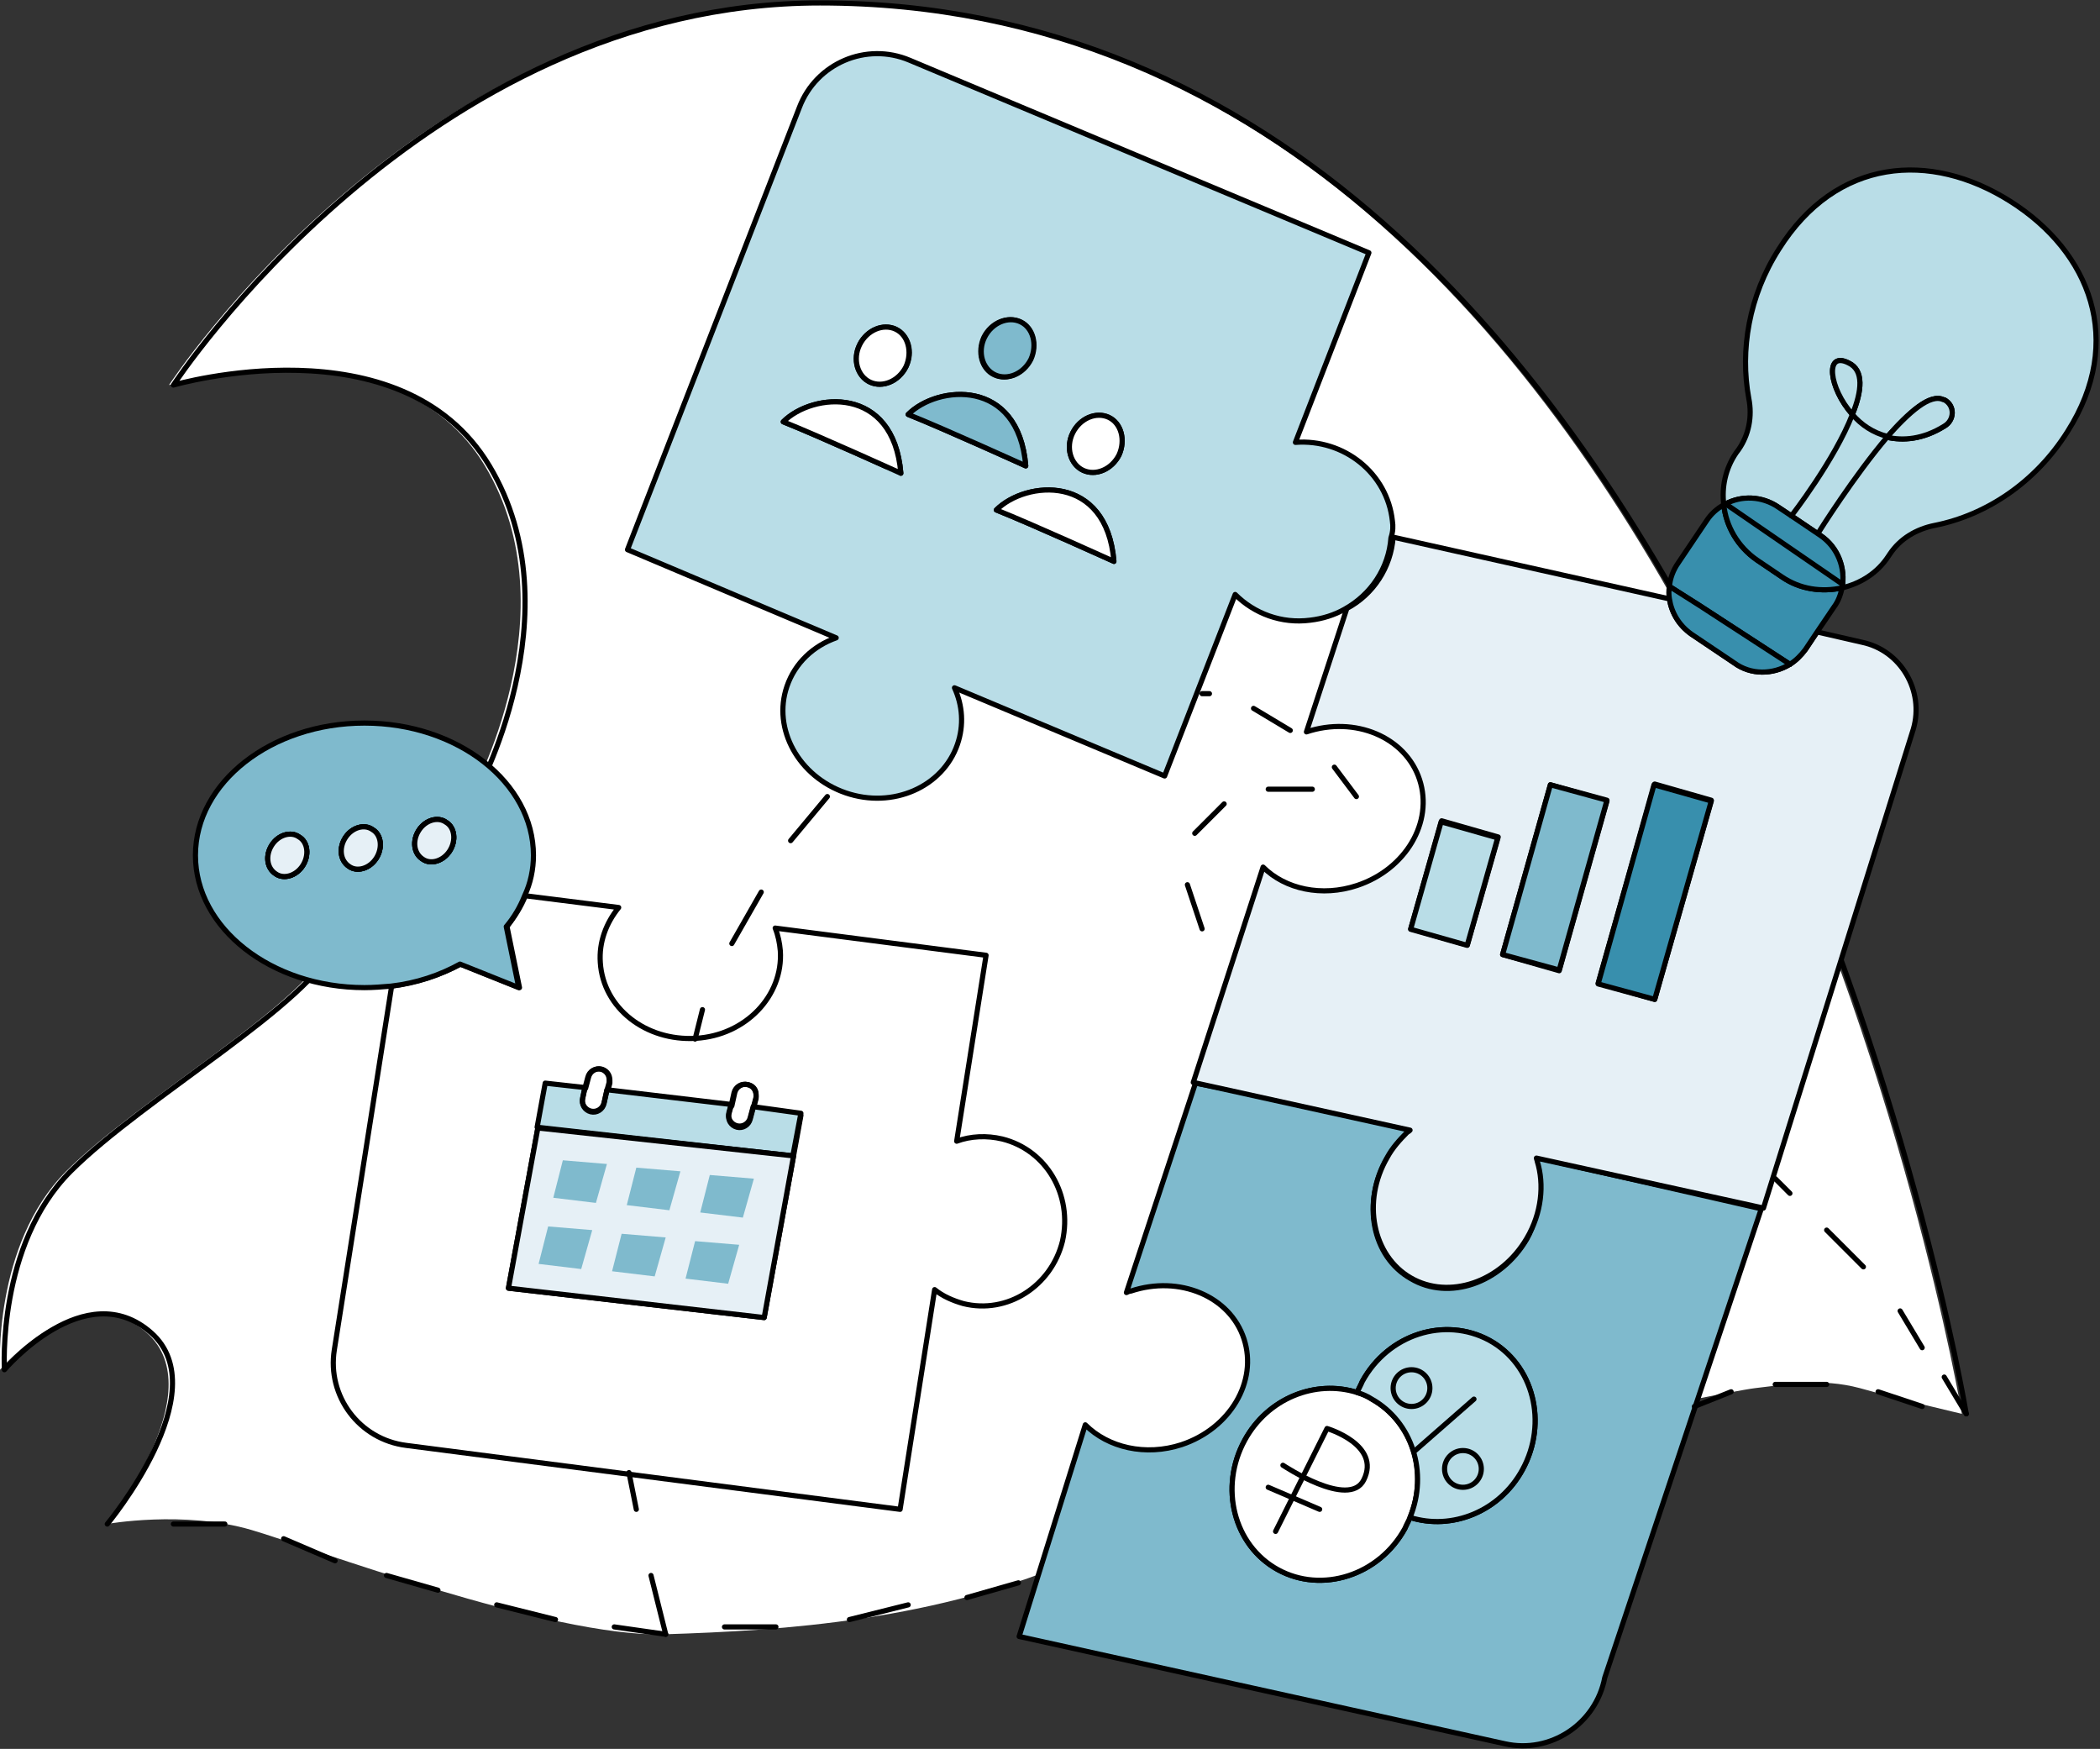
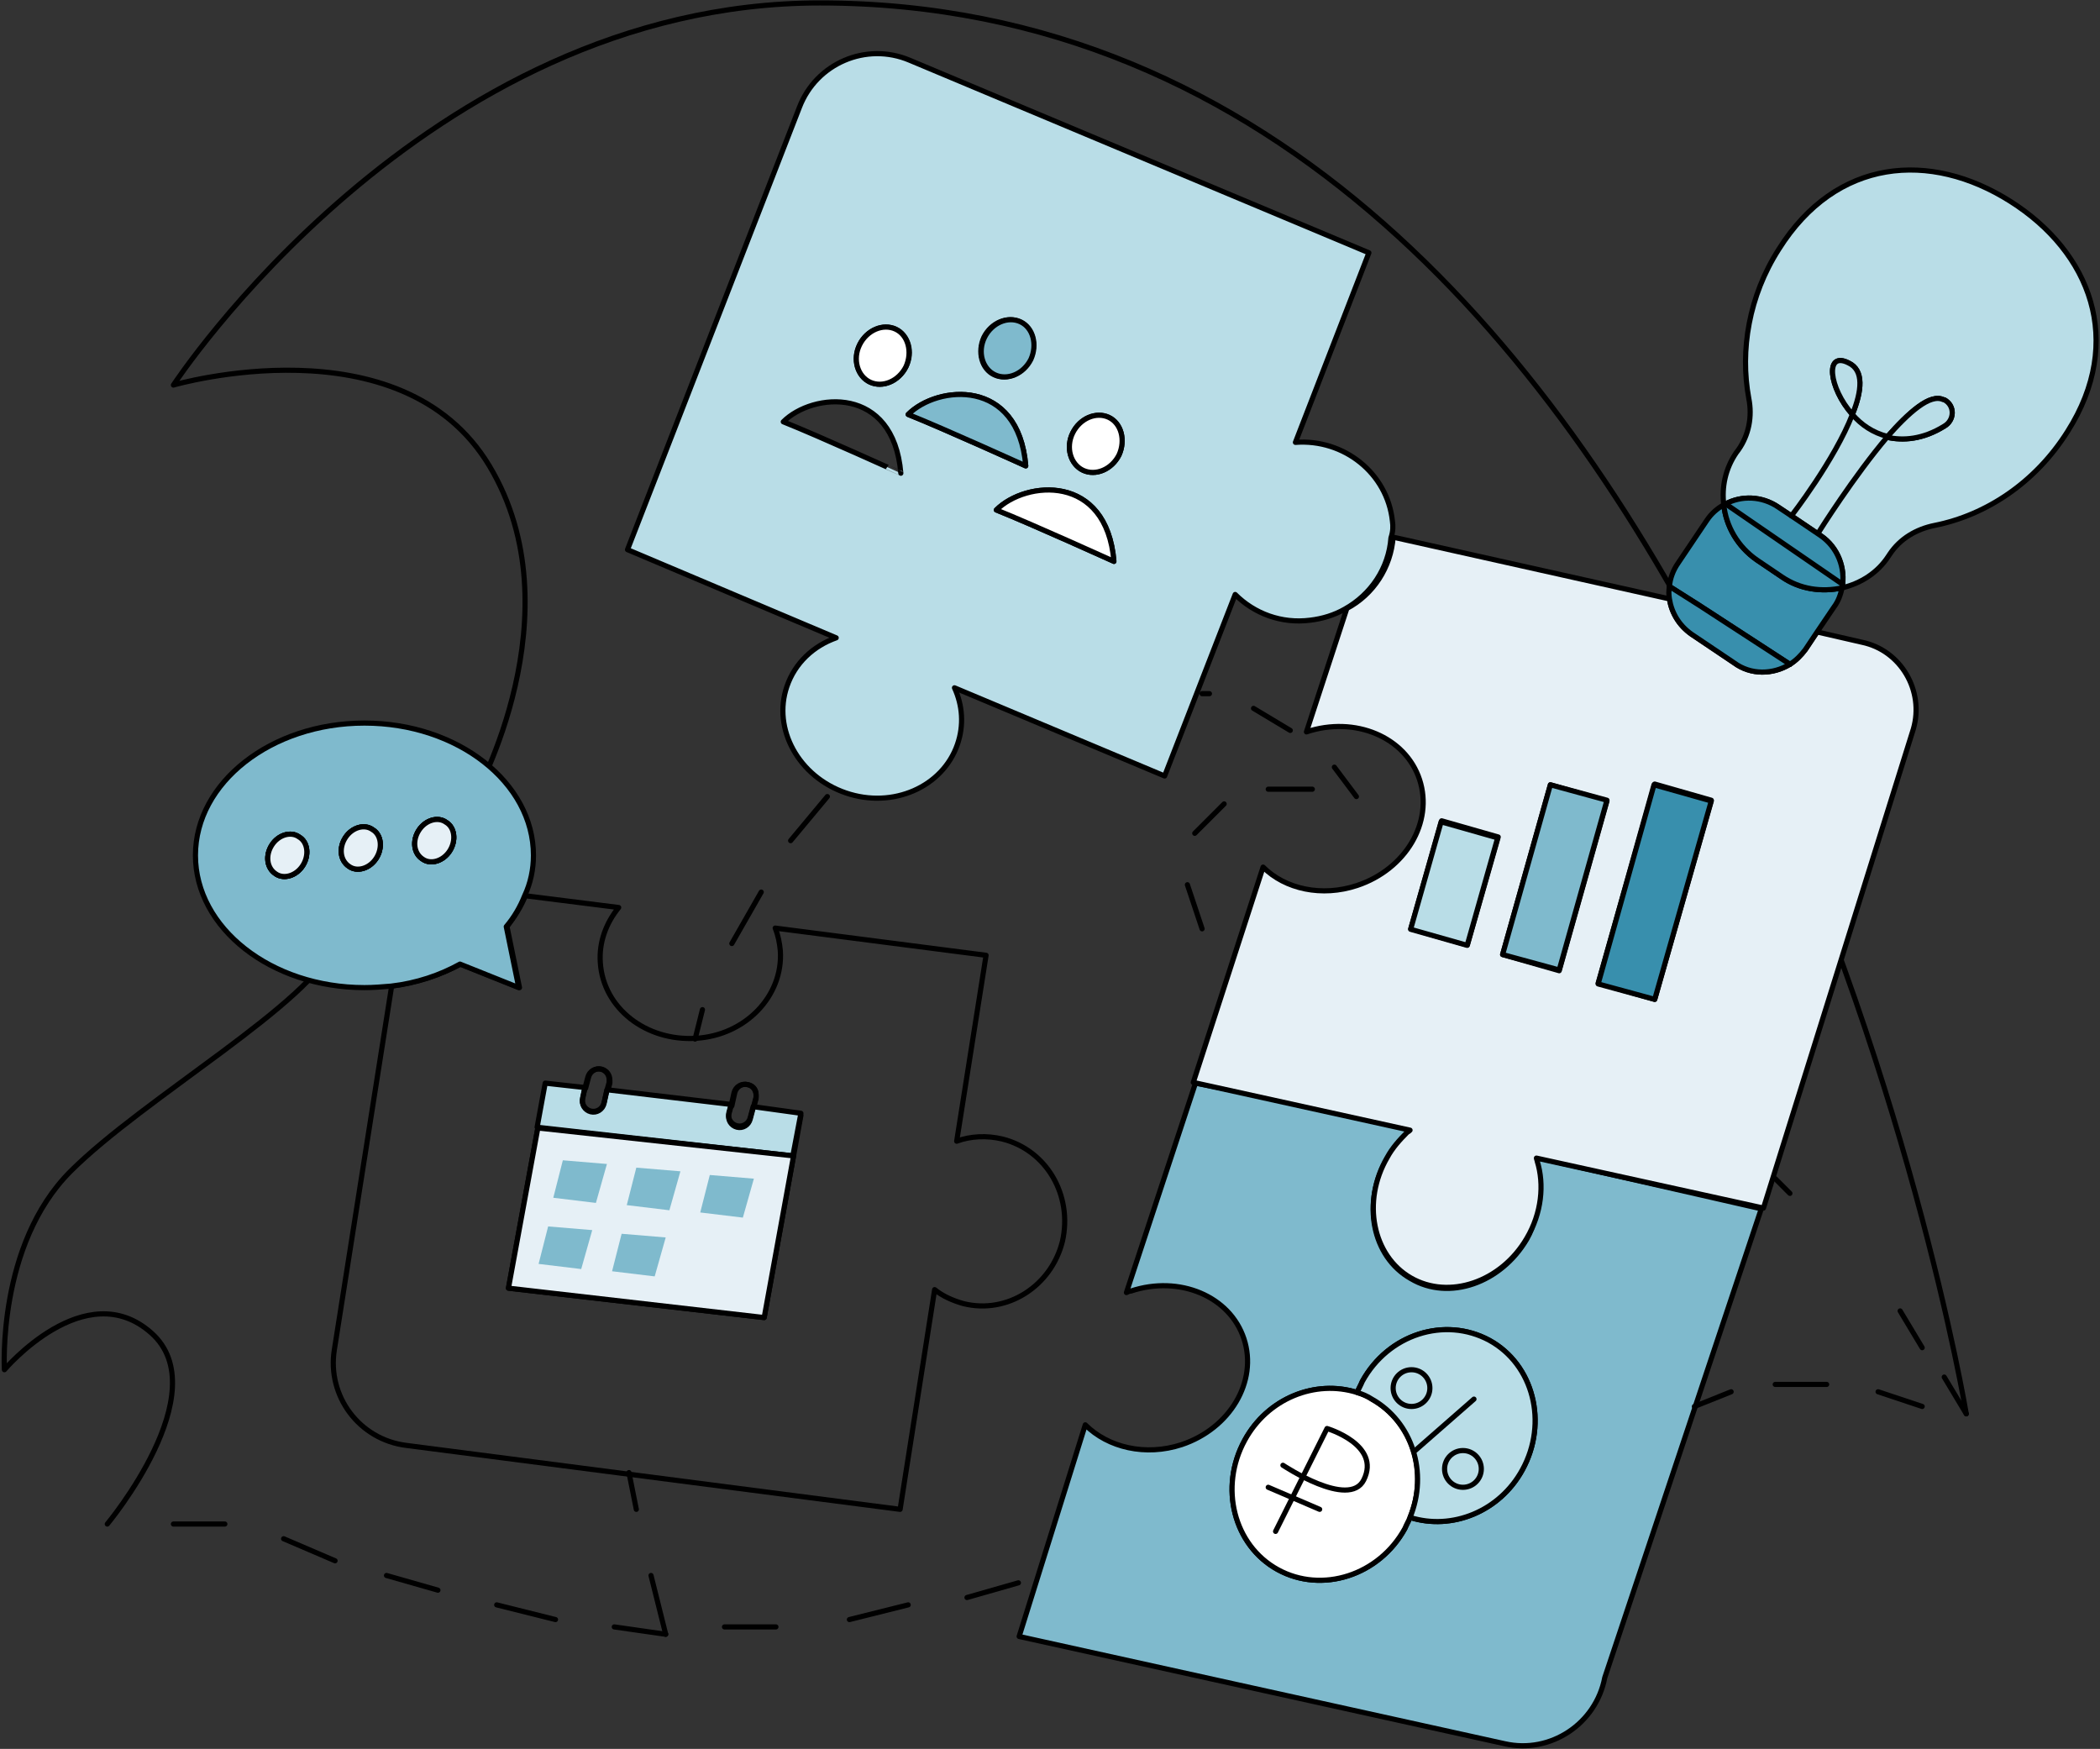
<svg xmlns="http://www.w3.org/2000/svg" version="1.1" id="Layer_1" x="0px" y="0px" viewBox="0 0 285.8 238" style="enable-background:new 0 0 285.8 238;" xml:space="preserve">
  <rect x="0" y="0" width="285.8" height="238" fill="#333333" stroke="none" />
  <style type="text/css">
	.st0{fill:#FFFFFF;}
	.st1{fill:none;stroke:#000000;stroke-width:0.7;stroke-linecap:round;stroke-linejoin:round;stroke-miterlimit:10;}
	.st2{fill:#B9DDE7;stroke:#000000;stroke-width:0.7;stroke-linecap:round;stroke-linejoin:round;stroke-miterlimit:10;}
	.st3{fill:#7FBACD;stroke:#000000;stroke-width:0.7;stroke-linecap:round;stroke-linejoin:round;stroke-miterlimit:10;}
	.st4{fill:#E6F0F6;stroke:#000000;stroke-width:0.7;stroke-linecap:round;stroke-linejoin:round;stroke-miterlimit:10;}
	.st5{fill:#FFFFFF;stroke:#000000;stroke-width:0.7;stroke-linecap:round;stroke-linejoin:round;stroke-miterlimit:10;}
	.st6{fill:#388FAD;stroke:#000000;stroke-width:0.7;stroke-linecap:round;stroke-linejoin:round;stroke-miterlimit:10;}
	.st7{fill:#B9DDE7;stroke:#000000;stroke-width:0.7;stroke-linecap:round;stroke-linejoin:round;stroke-miterlimit:10.001;}
	.st8{fill:#7FBACD;}
</style>
  <g id="Layer_1_1_">
    <g>
-       <path class="st0" d="M267,192.4c0,0-32-192-156-192c-54,0-88,52-88,52s31-9,43,11s-2,45-2,45l-19,20c-3,8-26,21-36,31s-9,27-9,27    s11-13,20-5s-5.5,26-5.5,26s10.5-1.9,19.7,0.8c7.6,2.2,40.8,14.7,56.3,14.2c15.9-0.5,37.2-1.8,56.9-10.6s87-22.4,91.5-22.9    s8.9-1.4,14.2,0C258.4,190.4,267,192.4,267,192.4z" />
      <path class="st1" d="M267.6,192.4c0,0-32-192-156-192c-54,0-88,52-88,52s31-9,43,11s-2,45-2,45" />
      <path class="st1" d="M45.6,128.4c-3,8-26,21-36,31s-9,27-9,27s11-13,20-5s-6,26-6,26" />
      <polygon class="st1" points="74.6,166.9 80.6,167.4 79.1,172.7 73.3,172   " />
-       <polygon class="st1" points="76.6,157.9 82.6,158.4 81.1,163.7 75.3,163   " />
      <polygon class="st1" points="84.6,167.9 90.6,168.4 89.1,173.7 83.3,173   " />
      <polygon class="st1" points="86.6,158.9 92.6,159.4 91.1,164.7 85.3,164   " />
      <polygon class="st1" points="94.6,168.9 100.6,169.4 99.1,174.7 93.3,174   " />
      <polygon class="st1" points="96.6,159.9 102.6,160.4 101.1,165.7 95.3,165   " />
      <path class="st2" d="M189.5,70.9c-0.7-6.5-6.6-11.2-13.2-10.7l10-25.8L123.8,8.2c-5.9-2.5-12.7,0.4-15,6.4L85.4,74.8l28.4,12    c-3.1,1.1-5.6,3.4-6.7,6.6c-2,5.8,1.6,12.3,8,14.5c6.4,2.2,13.2-0.8,15.2-6.6c0.9-2.6,0.7-5.3-0.4-7.7l28.6,12l9.6-24.7    c2.6,2.6,6.3,4,10.2,3.5c1.7-0.2,3.3-0.7,4.7-1.5c3.6-2,6-5.6,6.3-9.7C189.6,72.3,189.6,71.6,189.5,70.9z M133.9,45.9    c1-2,3.2-2.9,4.9-2.1c1.7,0.8,2.4,3.1,1.4,5.1s-3.2,2.9-4.9,2.1C133.6,50.2,133,47.9,133.9,45.9z M106.6,57.4c4-4,15-5,16,7    C122.6,64.4,111.6,59.4,106.6,57.4z M118.4,52c-1.7-0.8-2.4-3.1-1.4-5.1s3.2-2.9,4.9-2.1c1.7,0.8,2.4,3.1,1.4,5.1    S120.1,52.8,118.4,52z M123.6,56.4c4-4,15-5,16,7C139.6,63.4,128.6,58.4,123.6,56.4z M135.6,69.4c4-4,15-5,16,7    C151.6,76.4,140.6,71.4,135.6,69.4z M152.3,61.9c-1,2-3.2,2.9-4.9,2.1c-1.7-0.8-2.4-3.1-1.4-5.1s3.2-2.9,4.9-2.1    C152.6,57.6,153.2,59.9,152.3,61.9z" />
      <path class="st3" d="M208.6,157.4c1,3.2,1.1,7.8-0.8,11.2c-3.5,6-10.6,8.5-15.8,5.4c-5.3-3-6.7-10.4-3.2-16.4    c0.8-1.3,3.8-3.2,4.9-4.2l-31-6l-9.4,28.5c0.2-0.1,0.4-0.2,0.6-0.2c6.6-2.2,13.5,0.7,15.4,6.5s-1.9,12.2-8.5,14.4    c-4.9,1.6-10,0.4-13.1-2.7l-9,28.8l66.1,14.6c6.2,1.4,12.4-2.7,13.6-9l21.3-63.8L208.6,157.4z M207.2,200    c-3.1,5.7-9.6,8.3-15.3,6.5c-0.2,0.5-0.5,1-0.7,1.5c-3.5,6.4-11.3,8.9-17.3,5.6s-8-11.2-4.5-17.6c3.1-5.7,9.6-8.3,15.3-6.5    c0.2-0.5,0.5-1,0.7-1.5c3.5-6.4,11.2-8.9,17.3-5.6C208.7,185.7,210.7,193.6,207.2,200z" />
      <path class="st4" d="M253.4,87.4l-6.1-1.4l-1.6,2.4c-0.6,0.8-1.3,1.5-2.1,2c-2.3,1.4-5.3,1.5-7.6-0.2l-5.8-3.9    c-1.7-1.2-2.7-2.9-3-4.8l-37.6-8.4c-0.3,4.1-2.7,7.8-6.3,9.7l-5.5,16.8l0,0c6.6-2.2,13.5,0.7,15.4,6.5c1.9,5.8-1.9,12.2-8.5,14.4    c-4.8,1.6-9.8,0.5-12.8-2.5l-9.5,29.3l29.5,6.5c-0.1,0.1-0.2,0.2-0.4,0.3c-1,1-2,2.1-2.7,3.4c-3.5,6-2,13.4,3.2,16.4    s12.3,0.6,15.8-5.4c2-3.4,2.4-7.3,1.4-10.5c0-0.1-0.1-0.3-0.1-0.4l30.9,6.8l20.4-65.2C261.9,94,258.7,88.5,253.4,87.4z     M199.7,128.6l-7.7-2.2l4.2-14.7l7.7,2.2L199.7,128.6z M204.5,129.9l6.5-23.1l7.7,2.2l-6.5,23.1L204.5,129.9z M225.2,136l-7.7-2.2    l7.7-27.1l7.7,2.2L225.2,136z" />
      <path class="st1" d="M136.4,155c-2.1-0.5-4.3-0.4-6.2,0.3l4-25.3l-28.7-3.7c0.4,1,0.6,2,0.7,3.1c0.4,6.1-4.7,11.5-11.5,11.9    s-12.6-4.1-13-10.3c-0.2-2.8,0.8-5.4,2.5-7.5l-12.7-1.6c-0.6,1.5-1.5,2.9-2.5,4.2l1.7,8.3l-8-3.2c-2.8,1.5-6,2.5-9.4,3l-7.8,49.5    c-1,6.3,3.4,12.2,9.8,13l67.2,8.7l4.7-29.9c1.1,0.9,2.5,1.5,3.9,1.9c6,1.5,12-2.4,13.5-8.5C146,162.6,142.4,156.5,136.4,155z     M108,157.3l-4,22l-34.8-4l4-21.8l1.1-6l5.4,0.6l0.4-1.5c0.2-0.8,1-1.3,1.8-1.1c0.7,0.2,1.1,0.8,1.1,1.5c0,0.1,0,0.2,0,0.4    l-0.3,1.1l16.9,2l0.4-1.8c0.2-0.8,1-1.3,1.8-1.1c0.7,0.2,1.1,0.8,1.1,1.5c0,0.1,0,0.2,0,0.4l-0.4,1.5l6.5,0.8L108,157.3z" />
      <path class="st3" d="M72.6,116.4c0-9.9-10.3-18-23-18s-23,8.1-23,18s10.3,18,23,18c1.2,0,2.4-0.1,3.6-0.2c3.5-0.4,6.7-1.5,9.4-3    l8,3.2l-1.7-8.3c1.1-1.3,1.9-2.7,2.5-4.2C72.2,120.2,72.6,118.3,72.6,116.4z M41.2,117.8c-0.9,1.4-2.6,1.9-3.7,1.1    c-1.2-0.8-1.4-2.5-0.5-3.9s2.6-1.9,3.7-1.1C41.9,114.6,42.1,116.4,41.2,117.8z M51.2,116.8c-0.9,1.4-2.6,1.9-3.7,1.1    c-1.2-0.8-1.4-2.5-0.5-3.9s2.6-1.9,3.7-1.1C51.9,113.6,52.1,115.4,51.2,116.8z M57,113c0.9-1.4,2.6-1.9,3.7-1.1    c1.2,0.8,1.4,2.5,0.5,3.9s-2.6,1.9-3.7,1.1C56.3,116.2,56.1,114.4,57,113z" />
      <path class="st1" d="M41.2,117.8c-0.9,1.4-2.6,1.9-3.7,1.1c-1.2-0.8-1.4-2.5-0.5-3.9s2.6-1.9,3.7-1.1    C41.9,114.6,42.1,116.4,41.2,117.8z" />
      <path class="st1" d="M51.2,116.8c-0.9,1.4-2.6,1.9-3.7,1.1c-1.2-0.8-1.4-2.5-0.5-3.9s2.6-1.9,3.7-1.1    C51.9,113.6,52.1,115.4,51.2,116.8z" />
      <path class="st1" d="M61.2,115.8c-0.9,1.4-2.6,1.9-3.7,1.1c-1.2-0.8-1.4-2.5-0.5-3.9s2.6-1.9,3.7-1.1    C61.9,112.6,62.1,114.4,61.2,115.8z" />
      <path class="st4" d="M41.2,117.8c-0.9,1.4-2.6,1.9-3.7,1.1c-1.2-0.8-1.4-2.5-0.5-3.9s2.6-1.9,3.7-1.1    C41.9,114.6,42.1,116.4,41.2,117.8z" />
      <path class="st4" d="M51.2,116.8c-0.9,1.4-2.6,1.9-3.7,1.1c-1.2-0.8-1.4-2.5-0.5-3.9s2.6-1.9,3.7-1.1    C51.9,113.6,52.1,115.4,51.2,116.8z" />
      <path class="st4" d="M61.2,115.8c-0.9,1.4-2.6,1.9-3.7,1.1c-1.2-0.8-1.4-2.5-0.5-3.9s2.6-1.9,3.7-1.1    C61.9,112.6,62.1,114.4,61.2,115.8z" />
      <polygon class="st1" points="74.6,166.9 80.6,167.4 79.1,172.7 73.3,172   " />
      <polygon class="st1" points="84.6,167.9 90.6,168.4 89.1,173.7 83.3,173   " />
      <polygon class="st1" points="86.6,158.9 92.6,159.4 91.1,164.7 85.3,164   " />
      <polygon class="st1" points="94.6,168.9 100.6,169.4 99.1,174.7 93.3,174   " />
      <polygon class="st1" points="96.6,159.9 102.6,160.4 101.1,165.7 95.3,165   " />
      <path class="st2" d="M109,151.5l-1.1,5.8l-34.8-3.9l1.1-6l5.4,0.6l-0.3,1.4c-0.2,0.8,0.3,1.6,1.1,1.8c0.8,0.2,1.6-0.3,1.8-1.1    l0.4-1.8l16.9,2l-0.3,1.1c-0.2,0.8,0.3,1.6,1.1,1.8c0.8,0.2,1.6-0.3,1.8-1.1l0.4-1.5L109,151.5z" />
-       <path class="st5" d="M122.6,64.4c0,0-11-5-16-7C110.6,53.4,121.6,52.4,122.6,64.4z" />
      <path class="st5" d="M123.3,49.9c-1,2-3.2,2.9-4.9,2.1c-1.7-0.8-2.4-3.1-1.4-5.1s3.2-2.9,4.9-2.1    C123.6,45.6,124.2,47.9,123.3,49.9z" />
      <path class="st3" d="M139.6,63.4c0,0-11-5-16-7C127.6,52.4,138.6,51.4,139.6,63.4z" />
      <path class="st3" d="M140.3,48.9c-1,2-3.2,2.9-4.9,2.1c-1.7-0.8-2.4-3.1-1.4-5.1s3.2-2.9,4.9-2.1    C140.6,44.6,141.2,46.9,140.3,48.9z" />
      <path class="st5" d="M151.6,76.4c0,0-11-5-16-7C139.6,65.4,150.6,64.4,151.6,76.4z" />
      <path class="st5" d="M152.3,61.9c-1,2-3.2,2.9-4.9,2.1c-1.7-0.8-2.4-3.1-1.4-5.1s3.2-2.9,4.9-2.1    C152.6,57.6,153.2,59.9,152.3,61.9z" />
      <polygon class="st3" points="218.7,108.9 212.2,132 204.5,129.9 211,106.8   " />
      <polygon class="st6" points="232.9,109 225.2,136 217.5,133.9 225.1,106.8   " />
      <rect x="190.3" y="116.2" transform="matrix(0.273 -0.962 0.962 0.273 28.243 277.808)" class="st7" width="15.2" height="8" />
      <path class="st1" d="M82.9,146.9c0,0.1,0,0.2,0,0.4l-0.3,1.1l-0.4,1.8c-0.2,0.8-1,1.3-1.8,1.1c-0.8-0.2-1.3-1-1.1-1.8l0.3-1.4    l0.4-1.5c0.2-0.8,1-1.3,1.8-1.1C82.5,145.7,82.9,146.3,82.9,146.9z" />
      <path class="st1" d="M102.9,148.9c0,0.1,0,0.2,0,0.4l-0.4,1.5l-0.4,1.5c-0.2,0.8-1,1.3-1.8,1.1c-0.8-0.2-1.3-1-1.1-1.8l0.3-1.1    l0.4-1.8c0.2-0.8,1-1.3,1.8-1.1C102.5,147.7,102.9,148.3,102.9,148.9z" />
      <path class="st5" d="M191.9,206.5c-0.2,0.5-0.5,1-0.7,1.5c-3.5,6.4-11.3,8.9-17.3,5.6s-8-11.2-4.5-17.6c3.1-5.7,9.6-8.3,15.3-6.5    c0.7,0.2,1.4,0.5,2,0.9C192.3,193.5,194.4,200.4,191.9,206.5z" />
      <path class="st2" d="M207.2,200c-3.1,5.7-9.6,8.3-15.3,6.5c2.5-6.1,0.3-13-5.2-16.1c-0.6-0.4-1.3-0.7-2-0.9c0.2-0.5,0.5-1,0.7-1.5    c3.5-6.4,11.2-8.9,17.3-5.6C208.7,185.7,210.7,193.6,207.2,200z" />
      <path class="st2" d="M273.6,27.4c-10.9-6.9-23.7-5.9-31.5,6.5c-4.1,6.4-5.3,13.8-4.1,20.3c0.5,2.5,0,5-1.4,7l-0.3,0.4    c-1.5,2.2-2,4.7-1.7,7.1c0.1,0,0.1-0.1,0.2-0.1c2.2-1.2,5-1.1,7.2,0.4l1.8,1.2l4,2.7c2.4,1.6,3.4,4.5,2.9,7.1    c2.5-0.6,4.8-2,6.3-4.3l0.2-0.3c1.4-2.1,3.6-3.4,6.1-3.9c7-1.4,13.7-5.8,18.1-12.8C289.2,46.4,284.5,34.3,273.6,27.4z M252.1,56.4    c-3.2-3.6-3.8-8.7-0.5-7C253.7,50.4,253.4,53.2,252.1,56.4z M264.6,58c-2.9,1.8-5.6,2-7.8,1.5c3-3.4,5.9-6,7.7-5.1c0,0,0,0,0.1,0    C266.1,55.2,266,57.2,264.6,58z" />
      <path class="st2" d="M252.1,56.4c-3.2-3.6-3.8-8.7-0.5-7C253.7,50.4,253.4,53.2,252.1,56.4z" />
      <path class="st2" d="M264.6,58c-2.9,1.8-5.6,2-7.8,1.5c3-3.4,5.9-6,7.7-5.1c0,0,0,0,0.1,0C266.1,55.2,266,57.2,264.6,58z" />
      <path class="st6" d="M250.7,80c-0.2,0.9-0.5,1.8-1.1,2.6l-2.3,3.4l-1.6,2.4c-0.6,0.8-1.3,1.5-2.1,2l-12.3-8l-4.1-2.6    c0.1-1.1,0.5-2.2,1.2-3.2l3.9-5.8c0.6-0.9,1.4-1.6,2.3-2.1c0.3,2.9,1.9,5.7,4.5,7.5l3.4,2.3C244.9,80.2,247.9,80.6,250.7,80z" />
      <path class="st6" d="M243.6,90.4c-2.3,1.4-5.3,1.5-7.6-0.2l-5.8-3.9c-1.7-1.2-2.7-2.9-3-4.8c-0.1-0.6-0.1-1.1,0-1.7l4.1,2.6    L243.6,90.4z" />
      <path class="st6" d="M250.7,80c-2.8,0.6-5.7,0.2-8.2-1.5l-3.4-2.3c-2.6-1.8-4.2-4.6-4.5-7.5c0.1,0,0.1-0.1,0.2-0.1    c2.2-1.2,5-1.1,7.2,0.4l1.8,1.2l4,2.7C250.1,74.5,251.2,77.3,250.7,80z" />
      <path class="st1" d="M243.8,70.2c0,0,5.9-7.6,8.3-13.8c1.2,1.4,2.8,2.5,4.8,3c-4.6,5.4-9.3,12.9-9.3,12.9" />
      <line class="st1" x1="234.6" y1="68.4" x2="250.6" y2="79.4" />
      <line class="st1" x1="243.6" y1="90.4" x2="243.6" y2="90.4" />
      <path class="st4" d="M73.2,153.5l-4,21.8l34.8,4l4-22L73.2,153.5z" />
      <polygon class="st8" points="82.6,158.4 81.1,163.7 75.3,163 76.6,157.9   " />
      <polygon class="st8" points="92.6,159.4 91.1,164.7 85.3,164 86.6,158.9   " />
      <polygon class="st8" points="102.6,160.4 101.1,165.7 95.3,165 96.6,159.9   " />
      <polygon class="st8" points="80.6,167.4 79.1,172.7 73.3,172 74.6,166.9   " />
      <polygon class="st8" points="90.6,168.4 89.1,173.7 83.3,173 84.6,167.9   " />
-       <polygon class="st8" points="100.6,169.4 99.1,174.7 93.3,174 94.6,168.9   " />
      <line class="st1" x1="267.6" y1="192.4" x2="264.6" y2="187.4" />
      <line class="st1" x1="261.6" y1="183.4" x2="258.6" y2="178.4" />
-       <line class="st1" x1="253.6" y1="172.4" x2="248.6" y2="167.4" />
      <line class="st1" x1="241.6" y1="160.4" x2="243.6" y2="162.4" />
      <line class="st1" x1="261.6" y1="191.4" x2="255.6" y2="189.4" />
      <line class="st1" x1="248.6" y1="188.4" x2="241.6" y2="188.4" />
      <line class="st1" x1="235.6" y1="189.4" x2="230.6" y2="191.4" />
      <line class="st1" x1="138.6" y1="215.4" x2="131.6" y2="217.4" />
      <line class="st1" x1="123.6" y1="218.4" x2="115.6" y2="220.4" />
      <line class="st1" x1="105.6" y1="221.4" x2="98.6" y2="221.4" />
      <line class="st1" x1="83.6" y1="221.4" x2="90.6" y2="222.4" />
      <line class="st1" x1="88.6" y1="214.4" x2="90.6" y2="222.4" />
      <line class="st1" x1="86.6" y1="205.4" x2="85.6" y2="200.4" />
      <line class="st1" x1="75.6" y1="220.4" x2="67.6" y2="218.4" />
      <line class="st1" x1="59.6" y1="216.4" x2="52.6" y2="214.4" />
      <line class="st1" x1="45.6" y1="212.4" x2="38.6" y2="209.4" />
      <line class="st1" x1="30.6" y1="207.4" x2="23.6" y2="207.4" />
      <line class="st1" x1="112.6" y1="108.4" x2="107.6" y2="114.4" />
      <line class="st1" x1="103.6" y1="121.4" x2="99.6" y2="128.4" />
      <line class="st1" x1="95.6" y1="137.4" x2="94.6" y2="141.4" />
      <line class="st1" x1="164.6" y1="94.4" x2="163.6" y2="94.4" />
      <line class="st1" x1="175.6" y1="99.4" x2="170.6" y2="96.4" />
      <line class="st1" x1="184.6" y1="108.4" x2="181.6" y2="104.4" />
      <line class="st1" x1="178.6" y1="107.4" x2="172.6" y2="107.4" />
      <line class="st1" x1="166.6" y1="109.4" x2="162.6" y2="113.4" />
      <line class="st1" x1="161.6" y1="120.4" x2="163.6" y2="126.4" />
      <line class="st1" x1="200.6" y1="190.4" x2="192.6" y2="197.4" />
      <circle class="st1" cx="192.1" cy="188.9" r="2.5" />
      <circle class="st1" cx="199.1" cy="199.9" r="2.5" />
      <path class="st1" d="M174.6,199.4c0,0,9,6,11,2c2.4-4.8-5-7-5-7l-7,14" />
      <line class="st1" x1="172.6" y1="202.4" x2="179.6" y2="205.4" />
    </g>
  </g>
</svg>